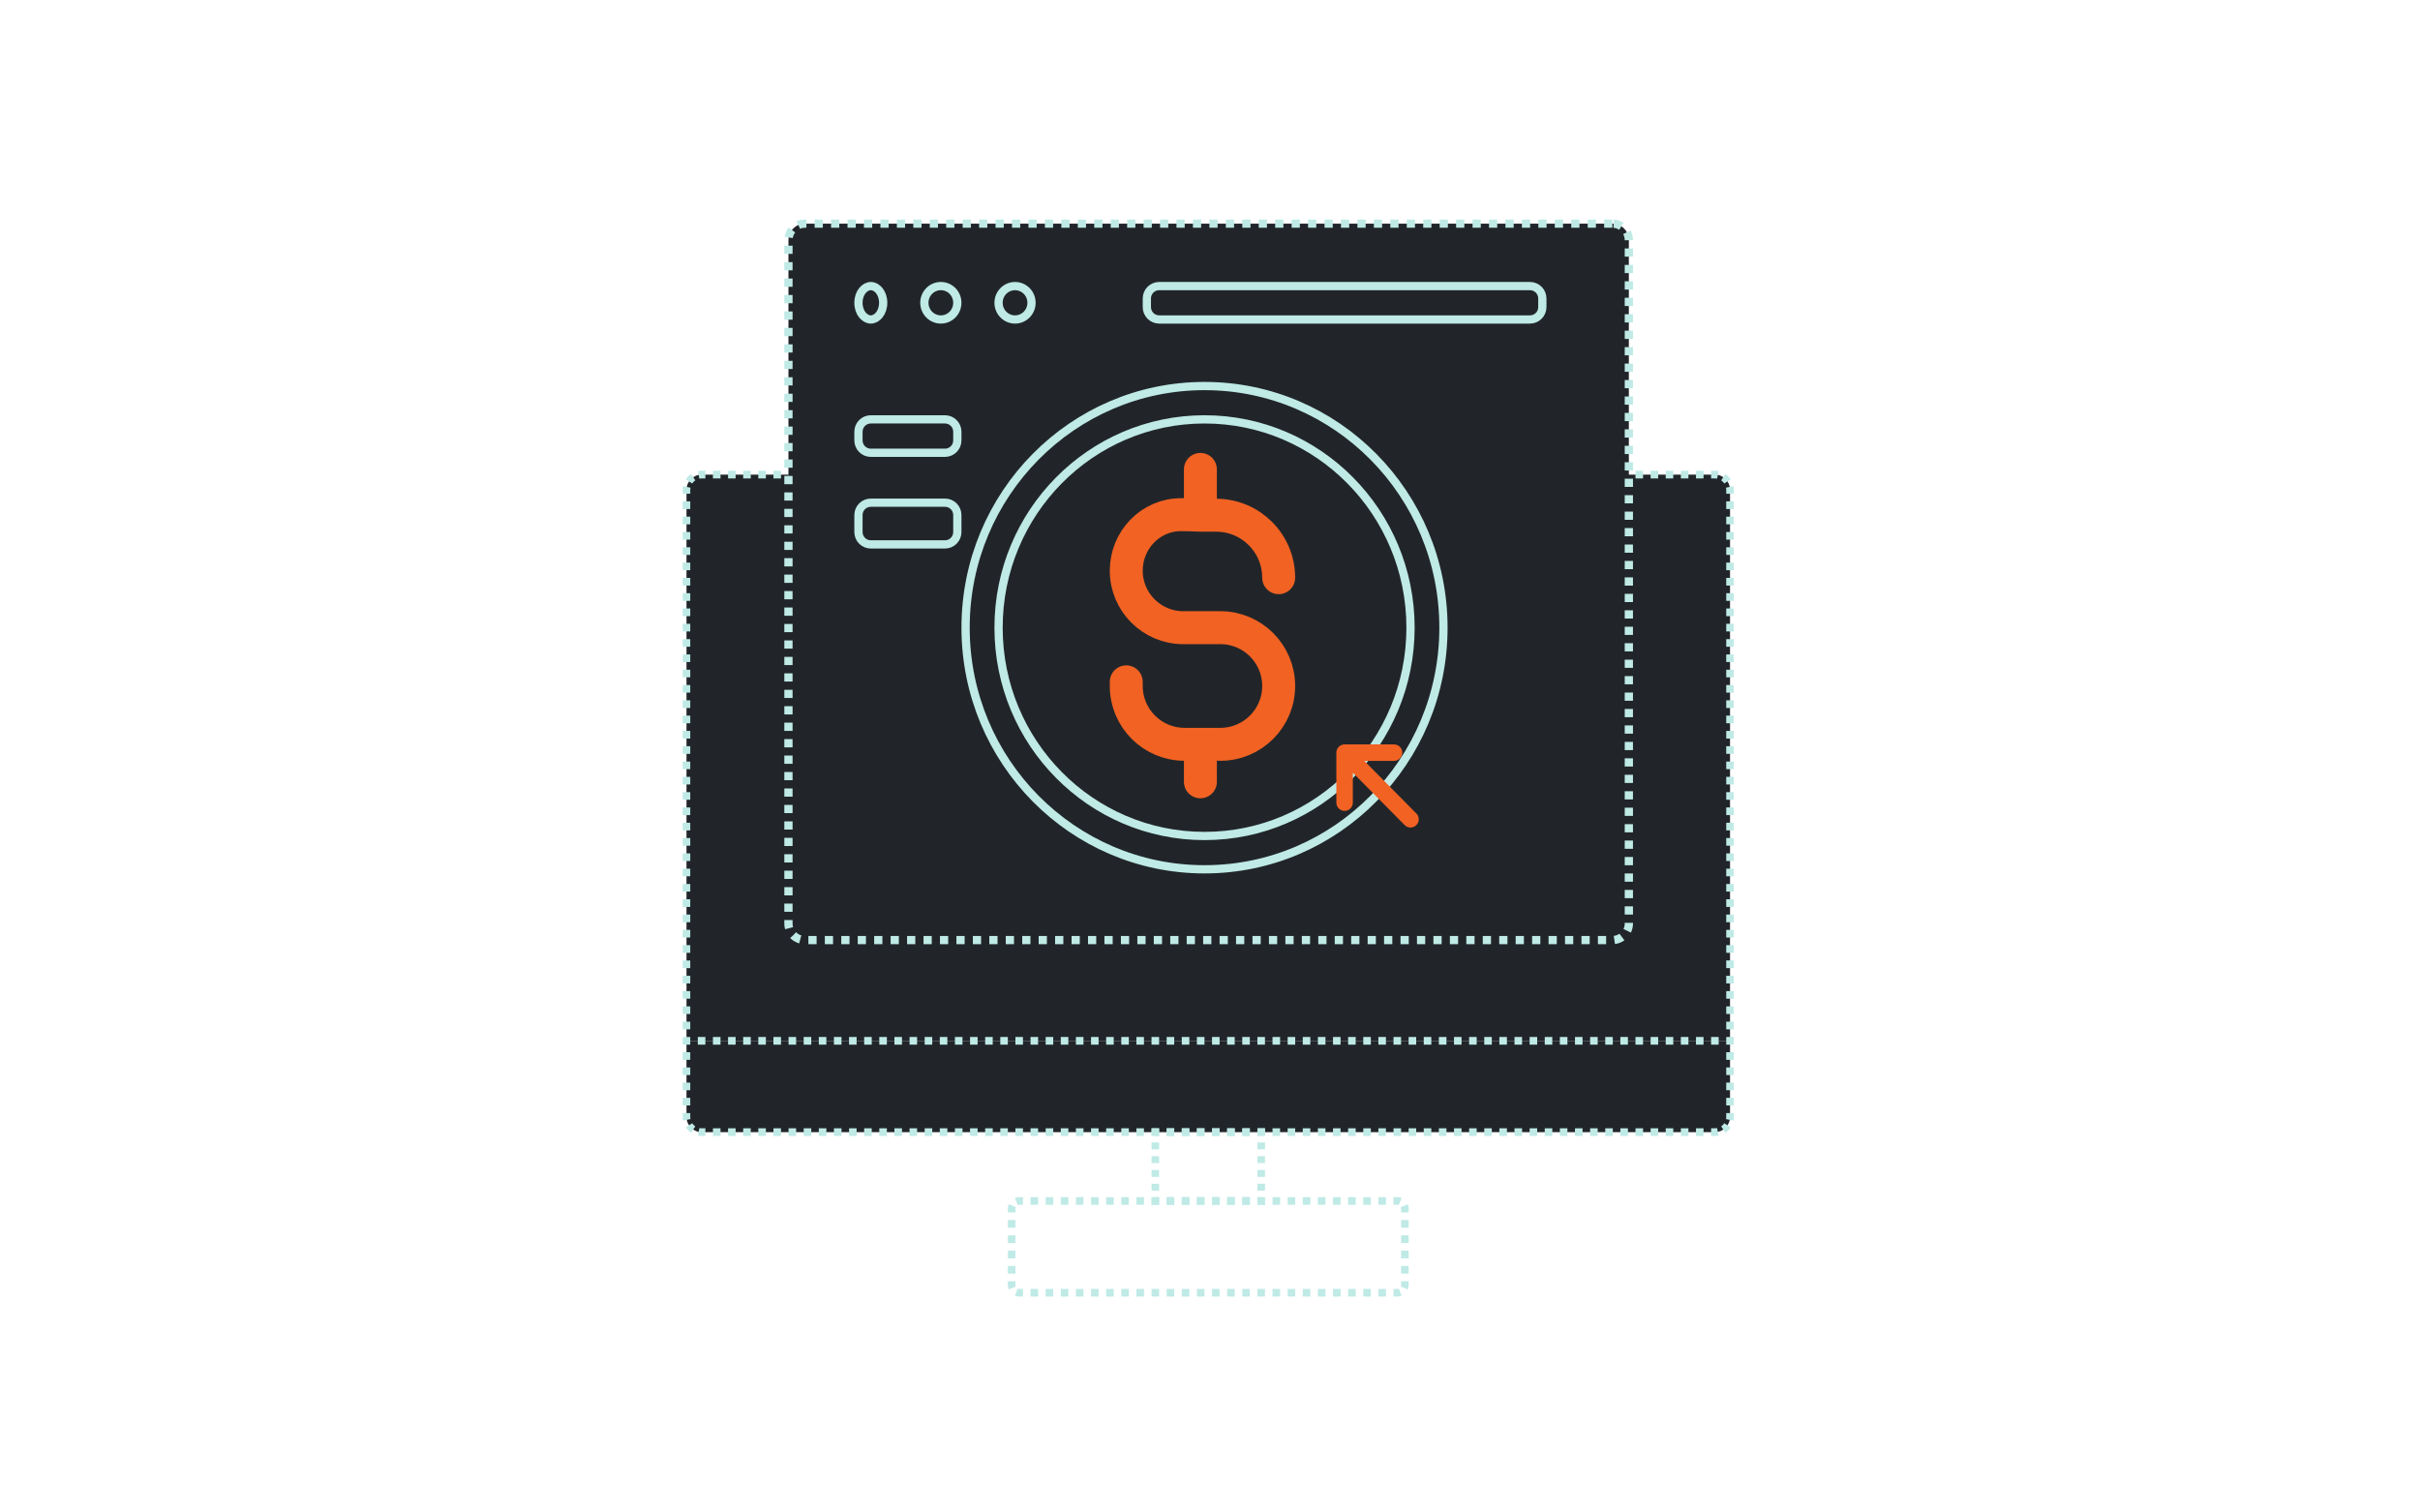
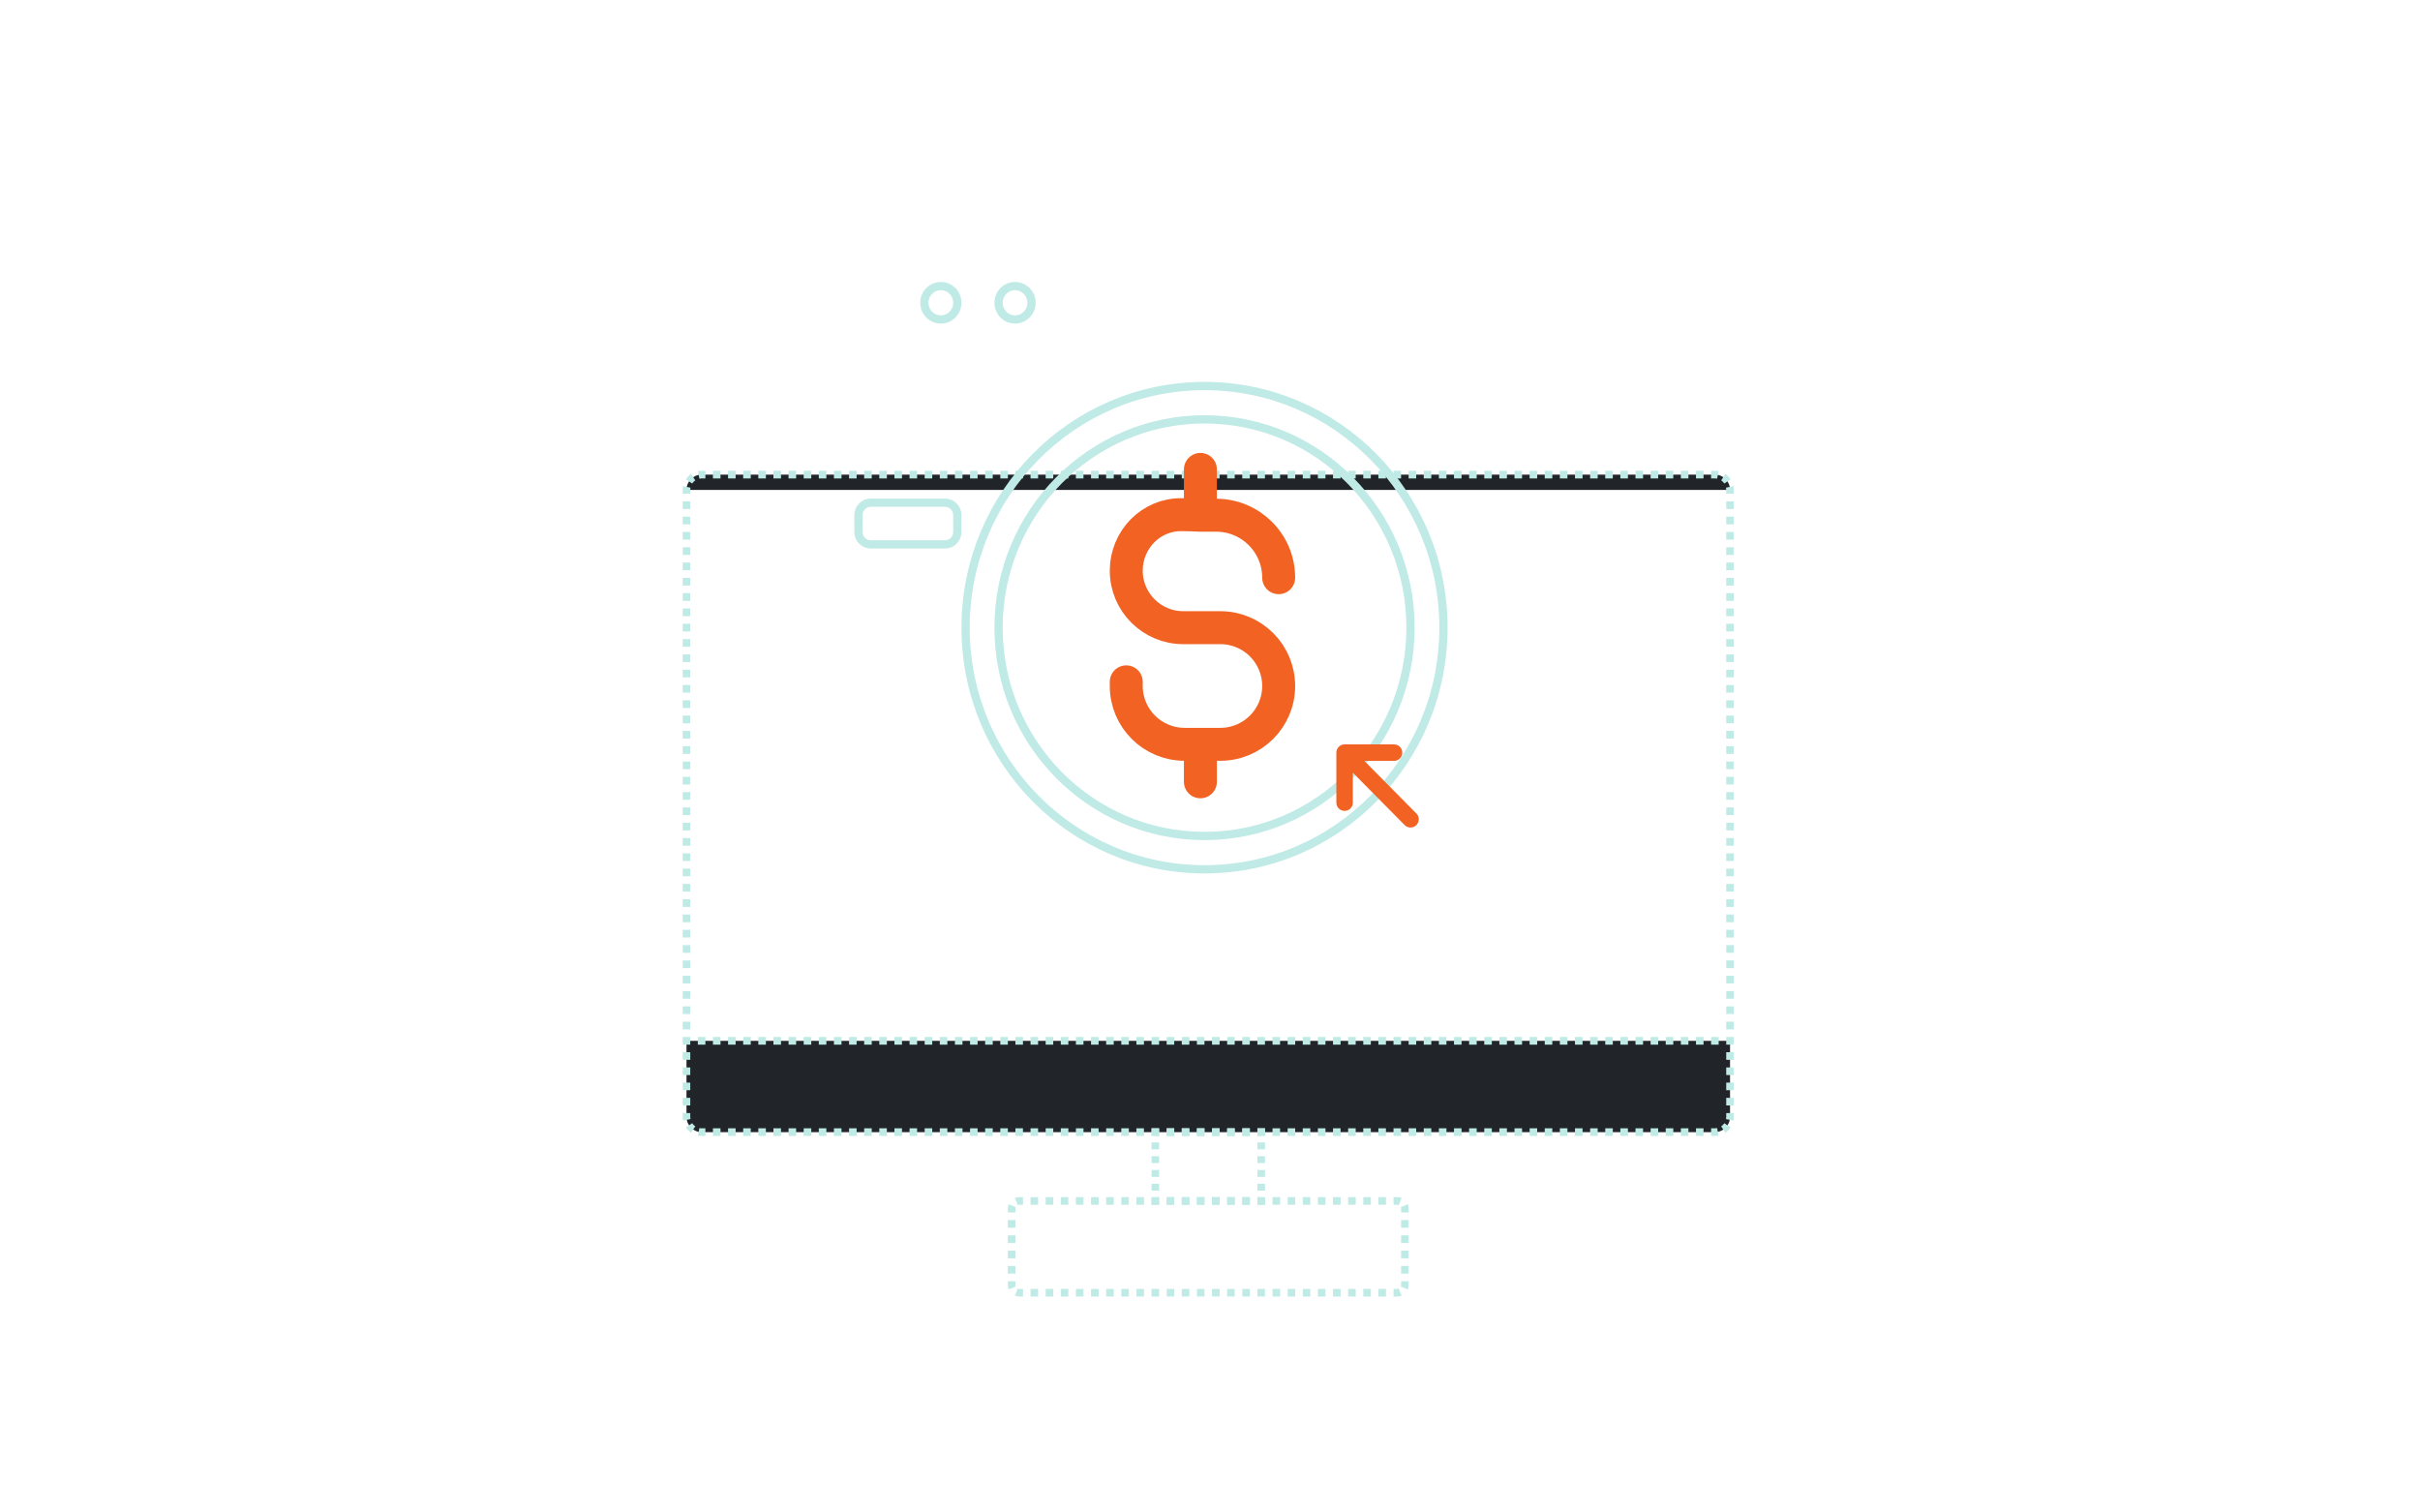
<svg xmlns="http://www.w3.org/2000/svg" width="256" height="160" viewBox="0 0 256 160" fill="none">
  <path d="M72.621 118.147C72.621 119.041 73.337 119.765 74.221 119.765H181.411C182.295 119.765 183.012 119.041 183.012 118.147V110.104H72.621V118.147Z" fill="#212529" />
-   <path d="M183.012 51.825C183.012 50.931 182.295 50.207 181.411 50.207H74.221C73.337 50.207 72.621 50.931 72.621 51.825V110.105H183.012V51.825Z" fill="#212529" />
+   <path d="M183.012 51.825C183.012 50.931 182.295 50.207 181.411 50.207H74.221C73.337 50.207 72.621 50.931 72.621 51.825H183.012V51.825Z" fill="#212529" />
  <path fill-rule="evenodd" clip-rule="evenodd" d="M74.219 50.611C74.138 50.611 74.059 50.618 73.984 50.634L73.829 49.84C73.955 49.815 74.085 49.802 74.219 49.802H74.619V50.611H74.219ZM76.218 50.611H75.418V49.802H76.218V50.611ZM77.818 50.611H77.018V49.802H77.818V50.611ZM79.418 50.611H78.618V49.802H79.418V50.611ZM81.018 50.611H80.218V49.802H81.018V50.611ZM82.618 50.611H81.818V49.802H82.618V50.611ZM84.218 50.611H83.418V49.802H84.218V50.611ZM85.818 50.611H85.018V49.802H85.818V50.611ZM87.417 50.611H86.618V49.802H87.417V50.611ZM89.018 50.611H88.218V49.802H89.018V50.611ZM90.617 50.611H89.817V49.802H90.617V50.611ZM92.217 50.611H91.417V49.802H92.217V50.611ZM93.817 50.611H93.016V49.802H93.817V50.611ZM95.417 50.611H94.617V49.802H95.417V50.611ZM97.016 50.611H96.217V49.802H97.016V50.611ZM98.616 50.611H97.816V49.802H98.616V50.611ZM100.217 50.611H99.417V49.802H100.217V50.611ZM101.816 50.611H101.016V49.802H101.816V50.611ZM103.416 50.611H102.616V49.802H103.416V50.611ZM105.016 50.611H104.216V49.802H105.016V50.611ZM106.616 50.611H105.816V49.802H106.616V50.611ZM108.215 50.611H107.416V49.802H108.215V50.611ZM109.815 50.611H109.015V49.802H109.815V50.611ZM111.416 50.611H110.616V49.802H111.416V50.611ZM113.015 50.611H112.215V49.802H113.015V50.611ZM114.615 50.611H113.815V49.802H114.615V50.611ZM116.215 50.611H115.415V49.802H116.215V50.611ZM117.815 50.611H117.015V49.802H117.815V50.611ZM119.414 50.611H118.615V49.802H119.414V50.611ZM121.014 50.611H120.214V49.802H121.014V50.611ZM122.615 50.611H121.815V49.802H122.615V50.611ZM124.214 50.611H123.414V49.802H124.214V50.611ZM125.814 50.611H125.014V49.802H125.814V50.611ZM127.414 50.611H126.614V49.802H127.414V50.611ZM129.014 50.611H128.214V49.802H129.014V50.611ZM130.614 50.611H129.814V49.802H130.614V50.611ZM132.213 50.611H131.413V49.802H132.213V50.611ZM133.814 50.611H133.014V49.802H133.814V50.611ZM135.413 50.611H134.613V49.802H135.413V50.611ZM137.013 50.611H136.213V49.802H137.013V50.611ZM138.613 50.611H137.813V49.802H138.613V50.611ZM140.213 50.611H139.413V49.802H140.213V50.611ZM141.813 50.611H141.013V49.802H141.813V50.611ZM143.412 50.611H142.612V49.802H143.412V50.611ZM145.013 50.611H144.213V49.802H145.013V50.611ZM146.612 50.611H145.812V49.802H146.612V50.611ZM148.212 50.611H147.412V49.802H148.212V50.611ZM149.812 50.611H149.012V49.802H149.812V50.611ZM151.412 50.611H150.612V49.802H151.412V50.611ZM153.012 50.611H152.212V49.802H153.012V50.611ZM154.611 50.611H153.811V49.802H154.611V50.611ZM156.212 50.611H155.412V49.802H156.212V50.611ZM157.811 50.611H157.012V49.802H157.811V50.611ZM159.411 50.611H158.611V49.802H159.411V50.611ZM161.011 50.611H160.211V49.802H161.011V50.611ZM162.611 50.611H161.811V49.802H162.611V50.611ZM164.211 50.611H163.411V49.802H164.211V50.611ZM165.81 50.611H165.01V49.802H165.81V50.611ZM167.411 50.611H166.61V49.802H167.411V50.611ZM169.01 50.611H168.211V49.802H169.01V50.611ZM170.61 50.611H169.81V49.802H170.61V50.611ZM172.21 50.611H171.41V49.802H172.21V50.611ZM173.81 50.611H173.01V49.802H173.81V50.611ZM175.41 50.611H174.61V49.802H175.41V50.611ZM177.009 50.611H176.209V49.802H177.009V50.611ZM178.61 50.611H177.809V49.802H178.61V50.611ZM180.209 50.611H179.41V49.802H180.209V50.611ZM181.409 50.611H181.009V49.802H181.409C181.542 49.802 181.672 49.815 181.799 49.84L181.644 50.634C181.569 50.618 181.49 50.611 181.409 50.611ZM73.552 50.815C73.421 50.903 73.308 51.017 73.221 51.15L72.556 50.7C72.702 50.48 72.889 50.29 73.107 50.142L73.552 50.815ZM182.407 51.15C182.319 51.017 182.207 50.903 182.076 50.815L182.52 50.142C182.738 50.29 182.926 50.48 183.072 50.7L182.407 51.15ZM73.041 51.587C73.027 51.663 73.019 51.742 73.019 51.824V52.228H72.219V51.824C72.219 51.689 72.232 51.557 72.257 51.43L73.041 51.587ZM182.609 51.824C182.609 51.742 182.601 51.663 182.587 51.587L183.371 51.43C183.396 51.557 183.409 51.689 183.409 51.824V52.228H182.609V51.824ZM182.609 53.847V53.038H183.409V53.847H182.609ZM73.019 53.038V53.847H72.219V53.038H73.019ZM182.609 55.466V54.657H183.409V55.466H182.609ZM73.019 54.657V55.466H72.219V54.657H73.019ZM182.609 57.085V56.276H183.409V57.085H182.609ZM73.019 56.276V57.085H72.219V56.276H73.019ZM182.609 58.704V57.895H183.409V58.704H182.609ZM73.019 57.895V58.704H72.219V57.895H73.019ZM182.609 60.323V59.514H183.409V60.323H182.609ZM73.019 59.514V60.323H72.219V59.514H73.019ZM182.609 61.942V61.132H183.409V61.942H182.609ZM73.019 61.132V61.942H72.219V61.132H73.019ZM182.609 63.561V62.751H183.409V63.561H182.609ZM73.019 62.751V63.561H72.219V62.751H73.019ZM182.609 65.18V64.37H183.409V65.18H182.609ZM73.019 64.37V65.18H72.219V64.37H73.019ZM182.609 66.798V65.989H183.409V66.798H182.609ZM73.019 65.989V66.798H72.219V65.989H73.019ZM182.609 68.417V67.608H183.409V68.417H182.609ZM73.019 67.608V68.417H72.219V67.608H73.019ZM182.609 70.036V69.227H183.409V70.036H182.609ZM73.019 69.227V70.036H72.219V69.227H73.019ZM73.019 70.846V71.655H72.219V70.846H73.019ZM182.609 71.655V70.846H183.409V71.655H182.609ZM73.019 72.465V73.274H72.219V72.465H73.019ZM182.609 73.274V72.465H183.409V73.274H182.609ZM73.019 74.084V74.893H72.219V74.084H73.019ZM182.609 74.893V74.084H183.409V74.893H182.609ZM73.019 75.702V76.512H72.219V75.702H73.019ZM182.609 76.512V75.702H183.409V76.512H182.609ZM73.019 77.321V78.131H72.219V77.321H73.019ZM182.609 78.131V77.321H183.409V78.131H182.609ZM73.019 78.94V79.75H72.219V78.94H73.019ZM182.609 79.75V78.94H183.409V79.75H182.609ZM73.019 80.559V81.368H72.219V80.559H73.019ZM182.609 81.368V80.559H183.409V81.368H182.609ZM73.019 82.178V82.987H72.219V82.178H73.019ZM182.609 82.987V82.178H183.409V82.987H182.609ZM73.019 83.797V84.606H72.219V83.797H73.019ZM182.609 84.606V83.797H183.409V84.606H182.609ZM73.019 85.416V86.225H72.219V85.416H73.019ZM182.609 86.225V85.416H183.409V86.225H182.609ZM73.019 87.034V87.844H72.219V87.034H73.019ZM182.609 87.844V87.034H183.409V87.844H182.609ZM73.019 88.653V89.463H72.219V88.653H73.019ZM182.609 89.463V88.653H183.409V89.463H182.609ZM73.019 90.273V91.081H72.219V90.273H73.019ZM182.609 91.081V90.273H183.409V91.081H182.609ZM182.609 92.701V91.891H183.409V92.701H182.609ZM73.019 91.891V92.701H72.219V91.891H73.019ZM182.609 94.319V93.51H183.409V94.319H182.609ZM73.019 93.51V94.319H72.219V93.51H73.019ZM182.609 95.939V95.129H183.409V95.939H182.609ZM73.019 95.129V95.939H72.219V95.129H73.019ZM182.609 97.557V96.748H183.409V97.557H182.609ZM73.019 96.748V97.557H72.219V96.748H73.019ZM182.609 99.176V98.367H183.409V99.176H182.609ZM73.019 98.367V99.176H72.219V98.367H73.019ZM182.609 100.795V99.986H183.409V100.795H182.609ZM73.019 99.986V100.795H72.219V99.986H73.019ZM182.609 102.414V101.604H183.409V102.414H182.609ZM73.019 101.605V102.414H72.219V101.605H73.019ZM182.609 104.033V103.223H183.409V104.033H182.609ZM73.019 103.223V104.033H72.219V103.223H73.019ZM182.609 105.652V104.842H183.409V105.652H182.609ZM73.019 104.842V105.652H72.219V104.842H73.019ZM182.609 107.27V106.461H183.409V107.27H182.609ZM73.019 106.461V107.27H72.219V106.461H73.019ZM182.609 108.89V108.08H183.409V108.89H182.609ZM73.019 108.08V108.89H72.219V108.08H73.019ZM182.609 109.698H183.409V110.506H183.009V110.508H182.609V109.698ZM73.019 109.699V110.508H72.619V110.506H72.219V109.699H73.019ZM76.218 110.508H75.418V109.699H76.218V110.508ZM77.818 110.508H77.018V109.699H77.818V110.508ZM74.619 110.508H73.819V109.699H74.619V110.508ZM79.418 110.508H78.618V109.699H79.418V110.508ZM81.018 110.508H80.218V109.699H81.018V110.508ZM82.618 110.508H81.818V109.699H82.618V110.508ZM84.218 110.508H83.418V109.699H84.218V110.508ZM85.818 110.508H85.018V109.699H85.818V110.508ZM87.417 110.508H86.618V109.699H87.417V110.508ZM89.018 110.508H88.218V109.699H89.018V110.508ZM90.617 110.508H89.817V109.699H90.617V110.508ZM92.217 110.508H91.417V109.699H92.217V110.508ZM93.817 110.508H93.016V109.699H93.817V110.508ZM95.417 110.508H94.617V109.699H95.417V110.508ZM97.016 110.508H96.217V109.699H97.016V110.508ZM98.616 110.508H97.816V109.699H98.616V110.508ZM100.217 110.508H99.417V109.699H100.217V110.508ZM101.816 110.508H101.016V109.699H101.816V110.508ZM103.416 110.508H102.616V109.699H103.416V110.508ZM105.016 110.508H104.216V109.699H105.016V110.508ZM106.616 110.508H105.816V109.699H106.616V110.508ZM108.215 110.508H107.416V109.699H108.215V110.508ZM109.815 110.508H109.015V109.699H109.815V110.508ZM111.416 110.508H110.616V109.699H111.416V110.508ZM113.015 110.508H112.215V109.699H113.015V110.508ZM114.615 110.508H113.815V109.699H114.615V110.508ZM116.215 110.508H115.415V109.699H116.215V110.508ZM117.815 110.508H117.015V109.699H117.815V110.508ZM119.414 110.508H118.615V109.699H119.414V110.508ZM121.014 110.508H120.214V109.699H121.014V110.508ZM122.615 110.508H121.815V109.699H122.615V110.508ZM124.214 110.508H123.414V109.699H124.214V110.508ZM125.814 110.508H125.014V109.699H125.814V110.508ZM127.414 110.508H126.614V109.699H127.414V110.508ZM129.014 110.508H128.214V109.699H129.014V110.508ZM130.614 110.508H129.814V109.699H130.614V110.508ZM132.213 110.508H131.413V109.699H132.213V110.508ZM133.814 110.508H133.014V109.699H133.814V110.508ZM135.413 110.508H134.613V109.699H135.413V110.508ZM137.013 110.508H136.213V109.699H137.013V110.508ZM138.613 110.508H137.813V109.699H138.613V110.508ZM140.213 110.508H139.413V109.699H140.213V110.508ZM141.813 110.508H141.013V109.699H141.813V110.508ZM143.412 110.508H142.612V109.699H143.412V110.508ZM145.013 110.508H144.213V109.699H145.013V110.508ZM146.612 110.508H145.812V109.699H146.612V110.508ZM148.212 110.508H147.412V109.699H148.212V110.508ZM149.812 110.508H149.012V109.699H149.812V110.508ZM151.412 110.508H150.612V109.699H151.412V110.508ZM153.012 110.508H152.212V109.699H153.012V110.508ZM154.611 110.508H153.811V109.699H154.611V110.508ZM156.212 110.508H155.412V109.699H156.212V110.508ZM157.811 110.508H157.012V109.699H157.811V110.508ZM159.411 110.508H158.611V109.699H159.411V110.508ZM161.011 110.508H160.211V109.699H161.011V110.508ZM162.611 110.508H161.811V109.699H162.611V110.508ZM164.211 110.508H163.411V109.699H164.211V110.508ZM165.81 110.508H165.01V109.699H165.81V110.508ZM167.411 110.508H166.61V109.699H167.411V110.508ZM169.01 110.508H168.211V109.699H169.01V110.508ZM170.61 110.508H169.81V109.699H170.61V110.508ZM172.21 110.508H171.41V109.699H172.21V110.508ZM173.81 110.508H173.01V109.699H173.81V110.508ZM175.41 110.508H174.61V109.699H175.41V110.508ZM177.009 110.508H176.209V109.699H177.009V110.508ZM178.61 110.508H177.809V109.699H178.61V110.508ZM180.209 110.508H179.41V109.699H180.209V110.508ZM72.219 112.114V111.31H73.019V112.114H72.219ZM183.409 111.31V112.114H182.609V111.31H183.409ZM181.809 110.508H181.009V109.699H181.809V110.508ZM72.219 113.723V112.919H73.019V113.723H72.219ZM183.409 112.919V113.723H182.609V112.919H183.409ZM72.219 115.332V114.527H73.019V115.332H72.219ZM183.409 114.527V115.332H182.609V114.527H183.409ZM72.219 116.94V116.136H73.019V116.94H72.219ZM183.409 116.136V116.94H182.609V116.136H183.409ZM72.219 118.147V117.745H73.019V118.147C73.019 118.229 73.027 118.308 73.041 118.384L72.257 118.541C72.232 118.413 72.219 118.282 72.219 118.147ZM183.409 117.745V118.147C183.409 118.282 183.396 118.413 183.371 118.541L182.587 118.384C182.601 118.308 182.609 118.229 182.609 118.147V117.745H183.409ZM73.107 119.828C72.889 119.681 72.702 119.491 72.556 119.27L73.221 118.82C73.308 118.953 73.421 119.067 73.552 119.156L73.107 119.828ZM183.072 119.271C182.926 119.491 182.738 119.681 182.52 119.828L182.076 119.156C182.207 119.067 182.319 118.953 182.407 118.82L183.072 119.271ZM74.219 120.169C74.085 120.169 73.955 120.156 73.829 120.13L73.984 119.337C74.059 119.352 74.138 119.36 74.219 119.36H74.619V120.169H74.219ZM181.799 120.13C181.672 120.156 181.542 120.169 181.409 120.169H181.009V119.36H181.409C181.49 119.36 181.569 119.352 181.644 119.337L181.799 120.13ZM76.218 120.169H75.418V119.36H76.218V120.169ZM77.818 120.169H77.018V119.36H77.818V120.169ZM79.418 120.169H78.618V119.36H79.418V120.169ZM81.018 120.169H80.218V119.36H81.018V120.169ZM82.618 120.169H81.818V119.36H82.618V120.169ZM84.218 120.169H83.418V119.36H84.218V120.169ZM85.818 120.169H85.018V119.36H85.818V120.169ZM87.417 120.169H86.618V119.36H87.417V120.169ZM89.018 120.169H88.218V119.36H89.018V120.169ZM90.617 120.169H89.817V119.36H90.617V120.169ZM92.217 120.169H91.417V119.36H92.217V120.169ZM93.817 120.169H93.016V119.36H93.817V120.169ZM95.417 120.169H94.617V119.36H95.417V120.169ZM97.016 120.169H96.217V119.36H97.016V120.169ZM98.616 120.169H97.816V119.36H98.616V120.169ZM100.217 120.169H99.417V119.36H100.217V120.169ZM101.816 120.169H101.016V119.36H101.816V120.169ZM103.416 120.169H102.616V119.36H103.416V120.169ZM105.016 120.169H104.216V119.36H105.016V120.169ZM106.616 120.169H105.816V119.36H106.616V120.169ZM108.215 120.169H107.416V119.36H108.215V120.169ZM109.815 120.169H109.015V119.36H109.815V120.169ZM111.416 120.169H110.616V119.36H111.416V120.169ZM113.015 120.169H112.215V119.36H113.015V120.169ZM114.615 120.169H113.815V119.36H114.615V120.169ZM116.215 120.169H115.415V119.36H116.215V120.169ZM117.815 120.169H117.015V119.36H117.815V120.169ZM119.414 120.169H118.615V119.36H119.414V120.169ZM121.014 120.169H120.214V119.36H121.014V120.169ZM122.615 120.169H121.815V119.36H122.615V120.169ZM124.214 120.169H123.414V119.36H124.214V120.169ZM125.814 120.169H125.014V119.36H125.814V120.169ZM127.414 120.169H126.614V119.36H127.414V120.169ZM129.014 120.169H128.214V119.36H129.014V120.169ZM130.614 120.169H129.814V119.36H130.614V120.169ZM132.213 120.169H131.413V119.36H132.213V120.169ZM133.814 120.169H133.014V119.36H133.814V120.169ZM135.413 120.169H134.613V119.36H135.413V120.169ZM137.013 120.169H136.213V119.36H137.013V120.169ZM138.613 120.169H137.813V119.36H138.613V120.169ZM140.213 120.169H139.413V119.36H140.213V120.169ZM141.813 120.169H141.013V119.36H141.813V120.169ZM143.412 120.169H142.612V119.36H143.412V120.169ZM145.013 120.169H144.213V119.36H145.013V120.169ZM146.612 120.169H145.812V119.36H146.612V120.169ZM148.212 120.169H147.412V119.36H148.212V120.169ZM149.812 120.169H149.012V119.36H149.812V120.169ZM151.412 120.169H150.612V119.36H151.412V120.169ZM153.012 120.169H152.212V119.36H153.012V120.169ZM154.611 120.169H153.811V119.36H154.611V120.169ZM156.212 120.169H155.412V119.36H156.212V120.169ZM157.811 120.169H157.012V119.36H157.811V120.169ZM159.411 120.169H158.611V119.36H159.411V120.169ZM161.011 120.169H160.211V119.36H161.011V120.169ZM162.611 120.169H161.811V119.36H162.611V120.169ZM164.211 120.169H163.411V119.36H164.211V120.169ZM165.81 120.169H165.01V119.36H165.81V120.169ZM167.411 120.169H166.61V119.36H167.411V120.169ZM169.01 120.169H168.211V119.36H169.01V120.169ZM170.61 120.169H169.81V119.36H170.61V120.169ZM172.21 120.169H171.41V119.36H172.21V120.169ZM173.81 120.169H173.01V119.36H173.81V120.169ZM175.41 120.169H174.61V119.36H175.41V120.169ZM177.009 120.169H176.209V119.36H177.009V120.169ZM178.61 120.169H177.809V119.36H178.61V120.169ZM180.209 120.169H179.41V119.36H180.209V120.169Z" fill="#BFEAE6" />
  <path fill-rule="evenodd" clip-rule="evenodd" d="M121.816 119.36H122.617V120.169H122.216V120.129H121.816V119.36ZM123.417 119.36H124.217V120.169H123.417V119.36ZM125.016 119.36H125.816V120.169H125.016V119.36ZM126.616 119.36H127.416V120.169H126.616V119.36ZM128.216 119.36H129.016V120.169H128.216V119.36ZM129.816 119.36H130.616V120.169H129.816V119.36ZM131.416 119.36H132.216V120.169H131.416V119.36ZM133.015 119.36H133.816V120.129H133.415V120.169H133.015V119.36ZM133.816 120.857V121.585H133.015V120.857H133.816ZM121.816 121.585V120.857H122.617V121.585H121.816ZM133.816 122.312V123.04H133.015V122.312H133.816ZM121.816 123.04V122.312H122.617V123.04H121.816ZM133.816 123.769V124.497H133.015V123.769H133.816ZM121.816 124.497V123.769H122.617V124.497H121.816ZM133.816 125.224V125.952H133.015V125.224H133.816ZM121.816 125.952V125.224H122.617V125.952H121.816ZM122.617 127.449H121.816V126.68H122.216V126.64H122.617V127.449ZM124.217 127.449H123.417V126.64H124.217V127.449ZM125.816 127.449H125.016V126.64H125.816V127.449ZM127.416 127.449H126.616V126.64H127.416V127.449ZM129.016 127.449H128.216V126.64H129.016V127.449ZM130.616 127.449H129.816V126.64H130.616V127.449ZM132.216 127.449H131.416V126.64H132.216V127.449ZM133.015 127.449V126.64H133.415V126.68H133.816V127.449H133.015Z" fill="#BFEAE6" />
  <path fill-rule="evenodd" clip-rule="evenodd" d="M107.817 127.448C107.762 127.448 107.711 127.46 107.665 127.479L107.358 126.732C107.5 126.673 107.655 126.64 107.817 126.64H108.217V127.448H107.817ZM109.818 127.448H109.018V126.64H109.818V127.448ZM111.417 127.448H110.617V126.64H111.417V127.448ZM113.017 127.448H112.217V126.64H113.017V127.448ZM114.617 127.448H113.816V126.64H114.617V127.448ZM116.217 127.448H115.417V126.64H116.217V127.448ZM117.816 127.448H117.017V126.64H117.816V127.448ZM119.416 127.448H118.616V126.64H119.416V127.448ZM121.017 127.448H120.217V126.64H121.017V127.448ZM122.616 127.448H121.816V126.64H122.616V127.448ZM124.216 127.448H123.416V126.64H124.216V127.448ZM125.816 127.448H125.015V126.64H125.816V127.448ZM127.416 127.448H126.616V126.64H127.416V127.448ZM129.015 127.448H128.216V126.64H129.015V127.448ZM130.615 127.448H129.815V126.64H130.615V127.448ZM132.216 127.448H131.416V126.64H132.216V127.448ZM133.815 127.448H133.015V126.64H133.815V127.448ZM135.415 127.448H134.615V126.64H135.415V127.448ZM137.015 127.448H136.215V126.64H137.015V127.448ZM138.615 127.448H137.815V126.64H138.615V127.448ZM140.214 127.448H139.415V126.64H140.214V127.448ZM141.814 127.448H141.014V126.64H141.814V127.448ZM143.415 127.448H142.615V126.64H143.415V127.448ZM145.014 127.448H144.214V126.64H145.014V127.448ZM146.614 127.448H145.814V126.64H146.614V127.448ZM147.814 127.448H147.414V126.64H147.814C147.976 126.64 148.132 126.673 148.274 126.732L147.967 127.479C147.921 127.46 147.869 127.448 147.814 127.448ZM148.214 127.853C148.214 127.797 148.203 127.746 148.184 127.699L148.922 127.388C148.981 127.532 149.014 127.689 149.014 127.853V128.257H148.214V127.853ZM107.448 127.699C107.429 127.746 107.417 127.797 107.417 127.853V128.257H106.617V127.853C106.617 127.689 106.649 127.532 106.709 127.388L107.448 127.699ZM107.417 129.066V129.875H106.617V129.066H107.417ZM148.214 129.875V129.066H149.014V129.875H148.214ZM107.417 130.684V131.493H106.617V130.684H107.417ZM148.214 131.493V130.684H149.014V131.493H148.214ZM107.417 132.301V133.11H106.617V132.301H107.417ZM148.214 133.11V132.301H149.014V133.11H148.214ZM107.417 133.919V134.728H106.617V133.919H107.417ZM148.214 134.728V133.919H149.014V134.728H148.214ZM107.417 135.537V135.941C107.417 135.997 107.429 136.048 107.448 136.095L106.709 136.406C106.649 136.262 106.617 136.105 106.617 135.941V135.537H107.417ZM148.214 135.941V135.537H149.014V135.941C149.014 136.105 148.981 136.262 148.922 136.406L148.184 136.095C148.203 136.048 148.214 135.997 148.214 135.941ZM107.665 136.315C107.711 136.334 107.762 136.346 107.817 136.346H108.217V137.154H107.817C107.655 137.154 107.5 137.121 107.358 137.062L107.665 136.315ZM147.814 136.346C147.869 136.346 147.921 136.334 147.967 136.315L148.274 137.062C148.132 137.121 147.976 137.154 147.814 137.154H147.414V136.346H147.814ZM109.018 136.346H109.818V137.154H109.018V136.346ZM110.617 136.346H111.417V137.154H110.617V136.346ZM112.217 136.346H113.017V137.154H112.217V136.346ZM113.816 136.346H114.617V137.154H113.816V136.346ZM115.417 136.346H116.217V137.154H115.417V136.346ZM117.017 136.346H117.816V137.154H117.017V136.346ZM118.616 136.346H119.416V137.154H118.616V136.346ZM120.217 136.346H121.017V137.154H120.217V136.346ZM121.816 136.346H122.616V137.154H121.816V136.346ZM123.416 136.346H124.216V137.154H123.416V136.346ZM125.015 136.346H125.816V137.154H125.015V136.346ZM126.616 136.346H127.416V137.154H126.616V136.346ZM128.216 136.346H129.015V137.154H128.216V136.346ZM129.815 136.346H130.615V137.154H129.815V136.346ZM131.416 136.346H132.216V137.154H131.416V136.346ZM133.015 136.346H133.815V137.154H133.015V136.346ZM134.615 136.346H135.415V137.154H134.615V136.346ZM136.215 136.346H137.015V137.154H136.215V136.346ZM137.815 136.346H138.615V137.154H137.815V136.346ZM139.415 136.346H140.214V137.154H139.415V136.346ZM141.014 136.346H141.814V137.154H141.014V136.346ZM142.615 136.346H143.415V137.154H142.615V136.346ZM144.214 136.346H145.014V137.154H144.214V136.346ZM145.814 136.346H146.614V137.154H145.814V136.346Z" fill="#BFEAE6" />
-   <path d="M170.565 23.658H85.149C84.187 23.658 83.406 24.439 83.406 25.401V88.921V97.704C83.406 98.667 84.187 99.447 85.149 99.447H170.565C171.528 99.447 172.308 98.667 172.308 97.704V88.921V25.401C172.308 24.439 171.528 23.658 170.565 23.658Z" fill="#212529" stroke="#BFEAE6" stroke-width="0.872" stroke-dasharray="0.87 0.87" />
-   <path d="M93.427 32.03C93.427 33.107 92.753 33.797 92.12 33.797C91.487 33.797 90.812 33.107 90.812 32.03C90.812 30.953 91.487 30.263 92.12 30.263C92.753 30.263 93.427 30.953 93.427 32.03Z" stroke="#BFEAE6" stroke-width="0.872" />
  <path d="M101.271 32.03C101.271 33.011 100.486 33.797 99.528 33.797C98.57 33.797 97.785 33.011 97.785 32.03C97.785 31.049 98.57 30.263 99.528 30.263C100.486 30.263 101.271 31.049 101.271 32.03Z" stroke="#BFEAE6" stroke-width="0.872" />
  <path d="M109.119 32.03C109.119 33.011 108.334 33.797 107.376 33.797C106.418 33.797 105.633 33.011 105.633 32.03C105.633 31.049 106.418 30.263 107.376 30.263C108.334 30.263 109.119 31.049 109.119 32.03Z" stroke="#BFEAE6" stroke-width="0.872" />
-   <path d="M161.849 30.263H122.628C121.906 30.263 121.32 30.848 121.32 31.57V32.49C121.32 33.212 121.906 33.797 122.628 33.797H161.849C162.571 33.797 163.156 33.212 163.156 32.49V31.57C163.156 30.848 162.571 30.263 161.849 30.263Z" stroke="#BFEAE6" stroke-width="0.872" />
-   <path d="M99.964 44.363H92.12C91.398 44.363 90.812 44.949 90.812 45.671V46.591C90.812 47.313 91.398 47.898 92.12 47.898H99.964C100.686 47.898 101.272 47.313 101.272 46.591V45.671C101.272 44.949 100.686 44.363 99.964 44.363Z" stroke="#BFEAE6" stroke-width="0.872" />
  <path d="M99.964 53.176H92.12C91.398 53.176 90.812 53.761 90.812 54.483V56.284C90.812 57.007 91.398 57.592 92.12 57.592H99.964C100.686 57.592 101.272 57.007 101.272 56.284V54.483C101.272 53.761 100.686 53.176 99.964 53.176Z" stroke="#BFEAE6" stroke-width="0.872" />
  <path d="M152.696 66.4C152.696 80.521 141.375 91.961 127.42 91.961C113.466 91.961 102.145 80.521 102.145 66.4C102.145 52.278 113.466 40.838 127.42 40.838C141.375 40.838 152.696 52.278 152.696 66.4Z" stroke="#BFEAE6" stroke-width="0.872" />
  <path d="M149.212 66.4C149.212 78.575 139.452 88.436 127.422 88.436C115.393 88.436 105.633 78.575 105.633 66.4C105.633 54.225 115.393 44.363 127.422 44.363C139.452 44.363 149.212 54.225 149.212 66.4Z" stroke="#BFEAE6" stroke-width="0.872" />
  <path d="M126.985 49.656V54.503M126.985 54.503H128.656C132.306 54.503 135.265 57.462 135.265 61.113M126.985 54.503C126.42 54.471 125.734 54.453 125.006 54.445C121.74 54.406 119.141 57.103 119.141 60.368C119.141 63.7 121.842 66.4 125.173 66.4H129.096C132.503 66.4 135.265 69.162 135.265 72.569C135.265 75.976 132.503 78.738 129.096 78.738H126.985M126.985 78.738H125.31C121.903 78.738 119.141 75.976 119.141 72.569V72.129M126.985 78.738V82.704" stroke="#F16223" stroke-width="3.486" stroke-linecap="round" />
  <path d="M142.238 79.619V84.907M142.238 79.619H147.468M142.238 79.619L149.211 86.669" stroke="#F16223" stroke-width="1.743" stroke-linecap="round" stroke-linejoin="round" />
</svg>